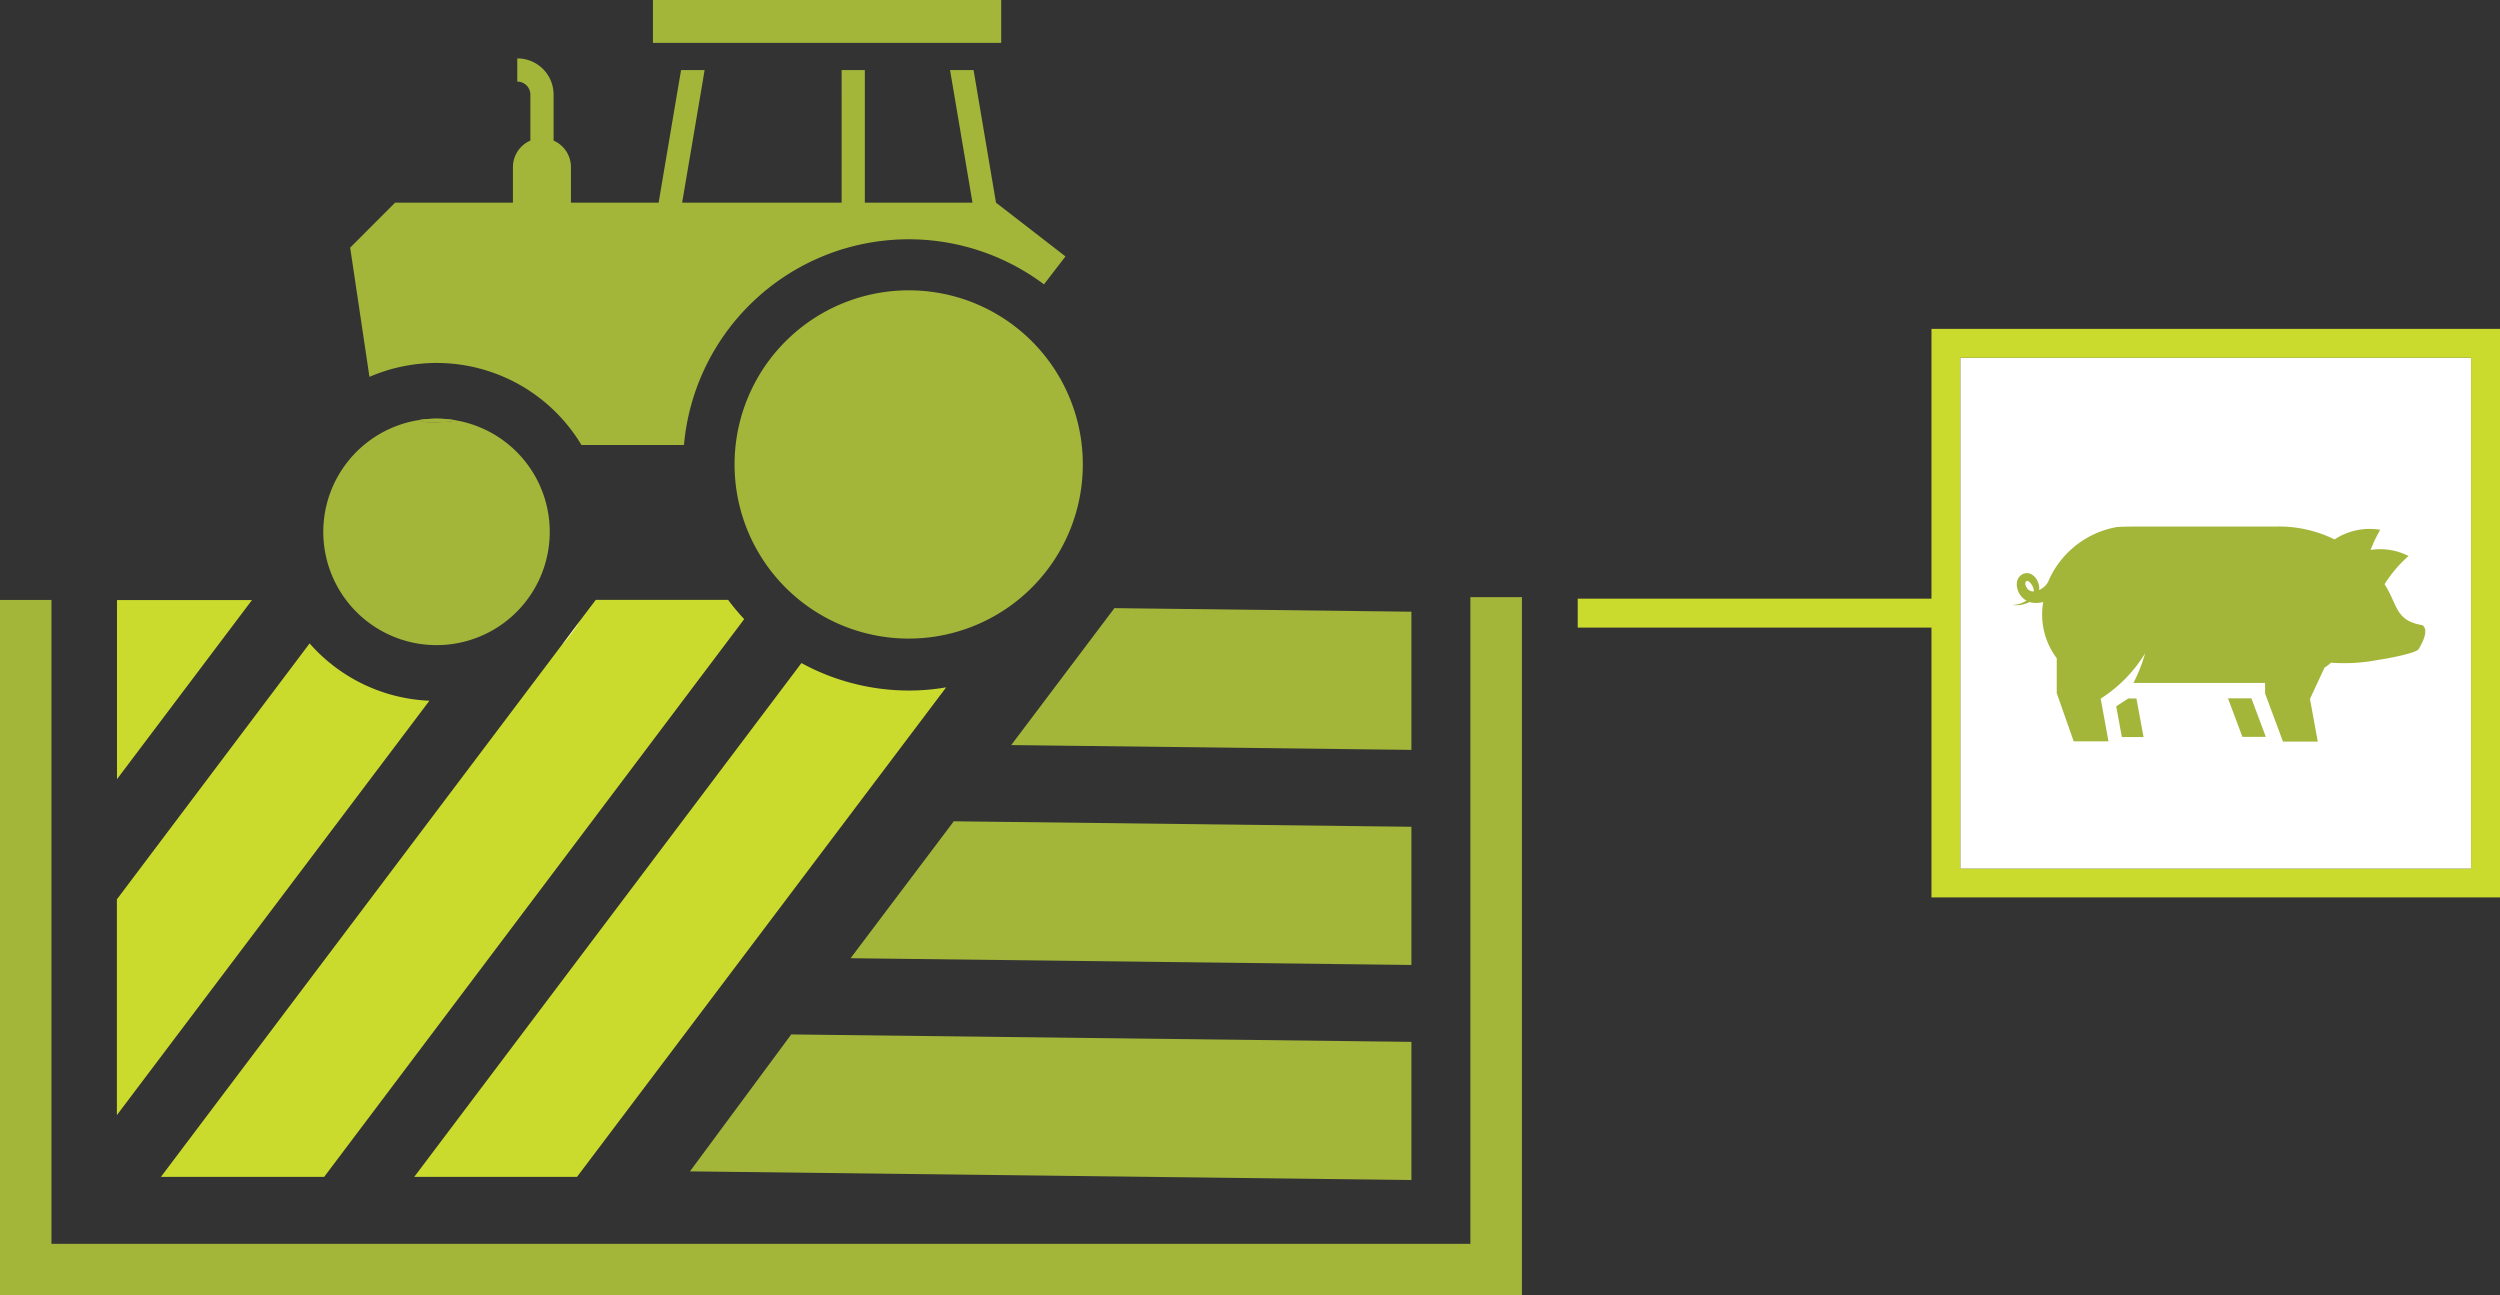
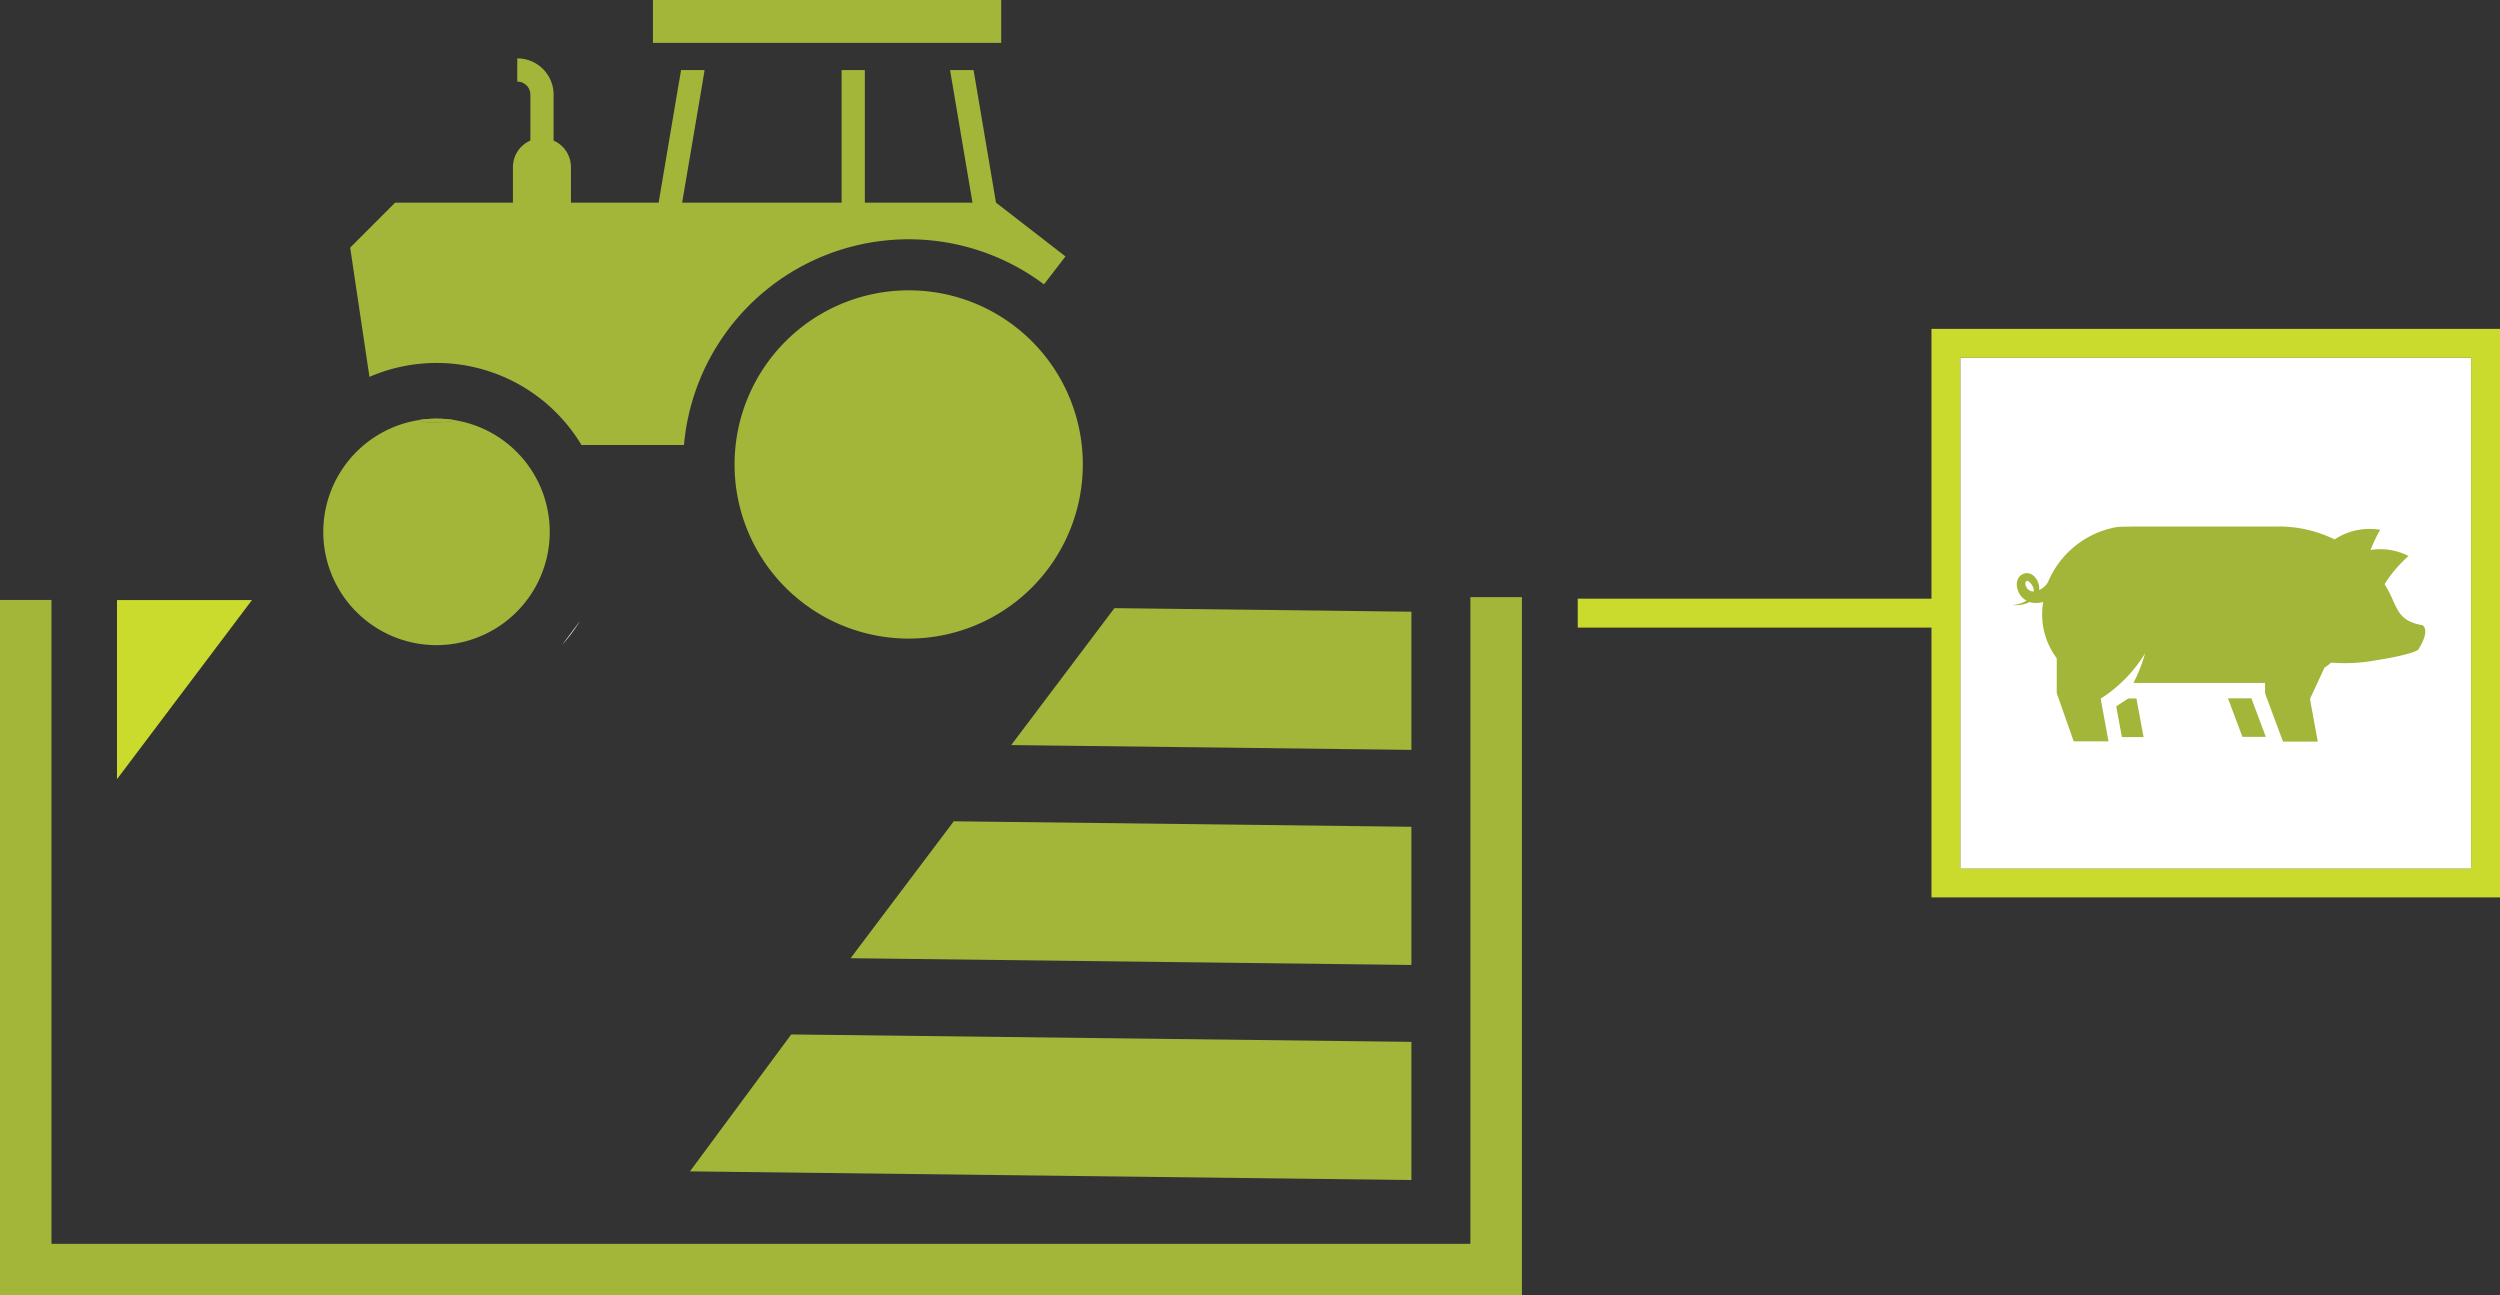
<svg xmlns="http://www.w3.org/2000/svg" id="Layer_1" data-name="Layer 1" viewBox="0 0 259.44 134.42">
  <rect x="0" y="0" width="259.44" height="134.42" fill="#333333" stroke="none" />
  <defs>
    <style>.cls-1{fill:#cbdb2e;}.cls-2{fill:#fff;}.cls-3,.cls-4{fill:#a3b63a;}.cls-4{fill-rule:evenodd;}</style>
  </defs>
  <title>icon-food-agribus_swine</title>
  <path class="cls-1" d="M466.8,301H430.09v3H466.8v28h59V273h-59Zm56-25v53h-53V276Z" transform="translate(-266.36 -238.87)" />
  <rect class="cls-2" x="203.44" y="37.14" width="53" height="53" />
  <polygon class="cls-1" points="26.15 62.27 12.14 80.86 12.14 62.27 26.15 62.27" />
-   <path class="cls-1" d="M310.92,311.59l-32.43,43V332.2l20-26.56A17.51,17.51,0,0,0,310.92,311.59Z" transform="translate(-266.36 -238.87)" />
-   <path class="cls-1" d="M343.59,303.12,300,361H283.06l41.62-55.22h0l1.86-2.48,1.65-2.18h13.73A22.3,22.3,0,0,0,343.59,303.12Z" transform="translate(-266.36 -238.87)" />
-   <path class="cls-1" d="M360.67,310.53a22.58,22.58,0,0,0,3.88-.33L326.24,361H309.35l40.18-53.32A23.29,23.29,0,0,0,360.67,310.53Z" transform="translate(-266.36 -238.87)" />
  <polygon class="cls-3" points="115.65 63.11 146.47 63.48 146.47 77.82 104.94 77.32 115.65 63.11" />
  <polygon class="cls-3" points="98.98 85.23 146.47 85.8 146.47 100.14 88.27 99.44 98.98 85.23" />
  <polygon class="cls-3" points="82.11 107.35 146.47 108.12 146.47 122.46 71.6 121.56 82.11 107.35" />
  <rect class="cls-3" x="67.76" width="36.14" height="4.45" />
  <path class="cls-4" d="M313.77,282.51a21.18,21.18,0,0,1-2.83.2,3.64,3.64,0,0,1-1.16-.24,11.63,11.63,0,0,1,1.88-.15A11.27,11.27,0,0,1,313.77,282.51Z" transform="translate(-266.36 -238.87)" />
  <path class="cls-4" d="M376.93,265.48l-2.23,2.9a23.41,23.41,0,0,0-37.36,16.67H326.7a17.53,17.53,0,0,0-22-7.07l-2-13.41,4.66-4.67h12.23v-3.68a3,3,0,0,1,1.81-2.76v-4.77a1.35,1.35,0,0,0-1.36-1.35v-2.41a3.76,3.76,0,0,1,3.77,3.76v4.77a3,3,0,0,1,1.8,2.76v3.68h9.1l2.1-12.42.23-1.34h2.44l-.22,1.34-2.11,12.42h16.55V246.14h2.41V259.9h11.17l-2.1-12.42-.23-1.34h2.44l.23,1.34,2.1,12.42Z" transform="translate(-266.36 -238.87)" />
  <path class="cls-4" d="M378.73,287.11A18.07,18.07,0,1,1,360.67,269,18.05,18.05,0,0,1,378.73,287.11Z" transform="translate(-266.36 -238.87)" />
  <path class="cls-4" d="M323.41,294.06a11.75,11.75,0,1,1-13.63-11.59,3.64,3.64,0,0,0,1.16.24,21.18,21.18,0,0,0,2.83-.2h0A11.74,11.74,0,0,1,323.41,294.06Z" transform="translate(-266.36 -238.87)" />
  <path class="cls-4" d="M313.77,282.51a21.18,21.18,0,0,1-2.83.2,3.64,3.64,0,0,1-1.16-.24,11.63,11.63,0,0,1,1.88-.15A11.27,11.27,0,0,1,313.77,282.51Z" transform="translate(-266.36 -238.87)" />
  <path class="cls-2" d="M324.69,305.8a18,18,0,0,0,1.86-2.48Z" transform="translate(-266.36 -238.87)" />
  <polygon class="cls-3" points="157.94 61.97 157.94 134.42 0 134.42 0 62.26 5.34 62.26 5.34 129.08 152.59 129.08 152.59 61.97 157.94 61.97" />
  <g id="pig">
    <path class="cls-3" d="M487.23,311.35l-1.26.82.59,3.19h2.25l-.74-4Z" transform="translate(-266.36 -238.87)" />
    <path class="cls-3" d="M500,311.34h-2.43l1.5,4h2.43Z" transform="translate(-266.36 -238.87)" />
    <path class="cls-3" d="M517.76,303.75c-2.88-.48-2.55-2.12-3.94-4.25a13.26,13.26,0,0,1,2.49-2.93,6.49,6.49,0,0,0-3.94-.63,14.14,14.14,0,0,1,1-2.09,6.61,6.61,0,0,0-4.74,1,13.05,13.05,0,0,0-6-1.34H488.63c-.14,0-2.59,0-2.73.08a9.55,9.55,0,0,0-7,5.67h0a1.93,1.93,0,0,1-.93.84,1.6,1.6,0,0,0-.15-.89,1.51,1.51,0,0,0-.53-.67,1,1,0,0,0-1-.1,1.12,1.12,0,0,0-.62.85,1.88,1.88,0,0,0,0,.48,2.87,2.87,0,0,0,.12.43,1.9,1.9,0,0,0,.87,1,2.88,2.88,0,0,1-1.46.45,3.09,3.09,0,0,0,1.8-.31l.12.05a2.75,2.75,0,0,0,1.28-.05,7,7,0,0,0-.11,1,7.56,7.56,0,0,0,1.51,4.84v3.62l1.76,5h3.61l-.81-4.43a14.49,14.49,0,0,0,4.61-4.7,16.07,16.07,0,0,1-1.21,3.07h13.66v1.09l1.86,5h3.61l-.81-4.43,1.51-3.25a5.48,5.48,0,0,0,.68-.51,18.12,18.12,0,0,0,4.67-.25c2.43-.37,4.37-.89,4.42-1.17C517.76,305.55,518.44,304.28,517.76,303.75Zm-41.13-4.55c.18-.24.83.46.79,1.05h-.1a.78.78,0,0,1-.65-.43C476.49,299.54,476.52,299.27,476.63,299.2Z" transform="translate(-266.36 -238.87)" />
  </g>
</svg>